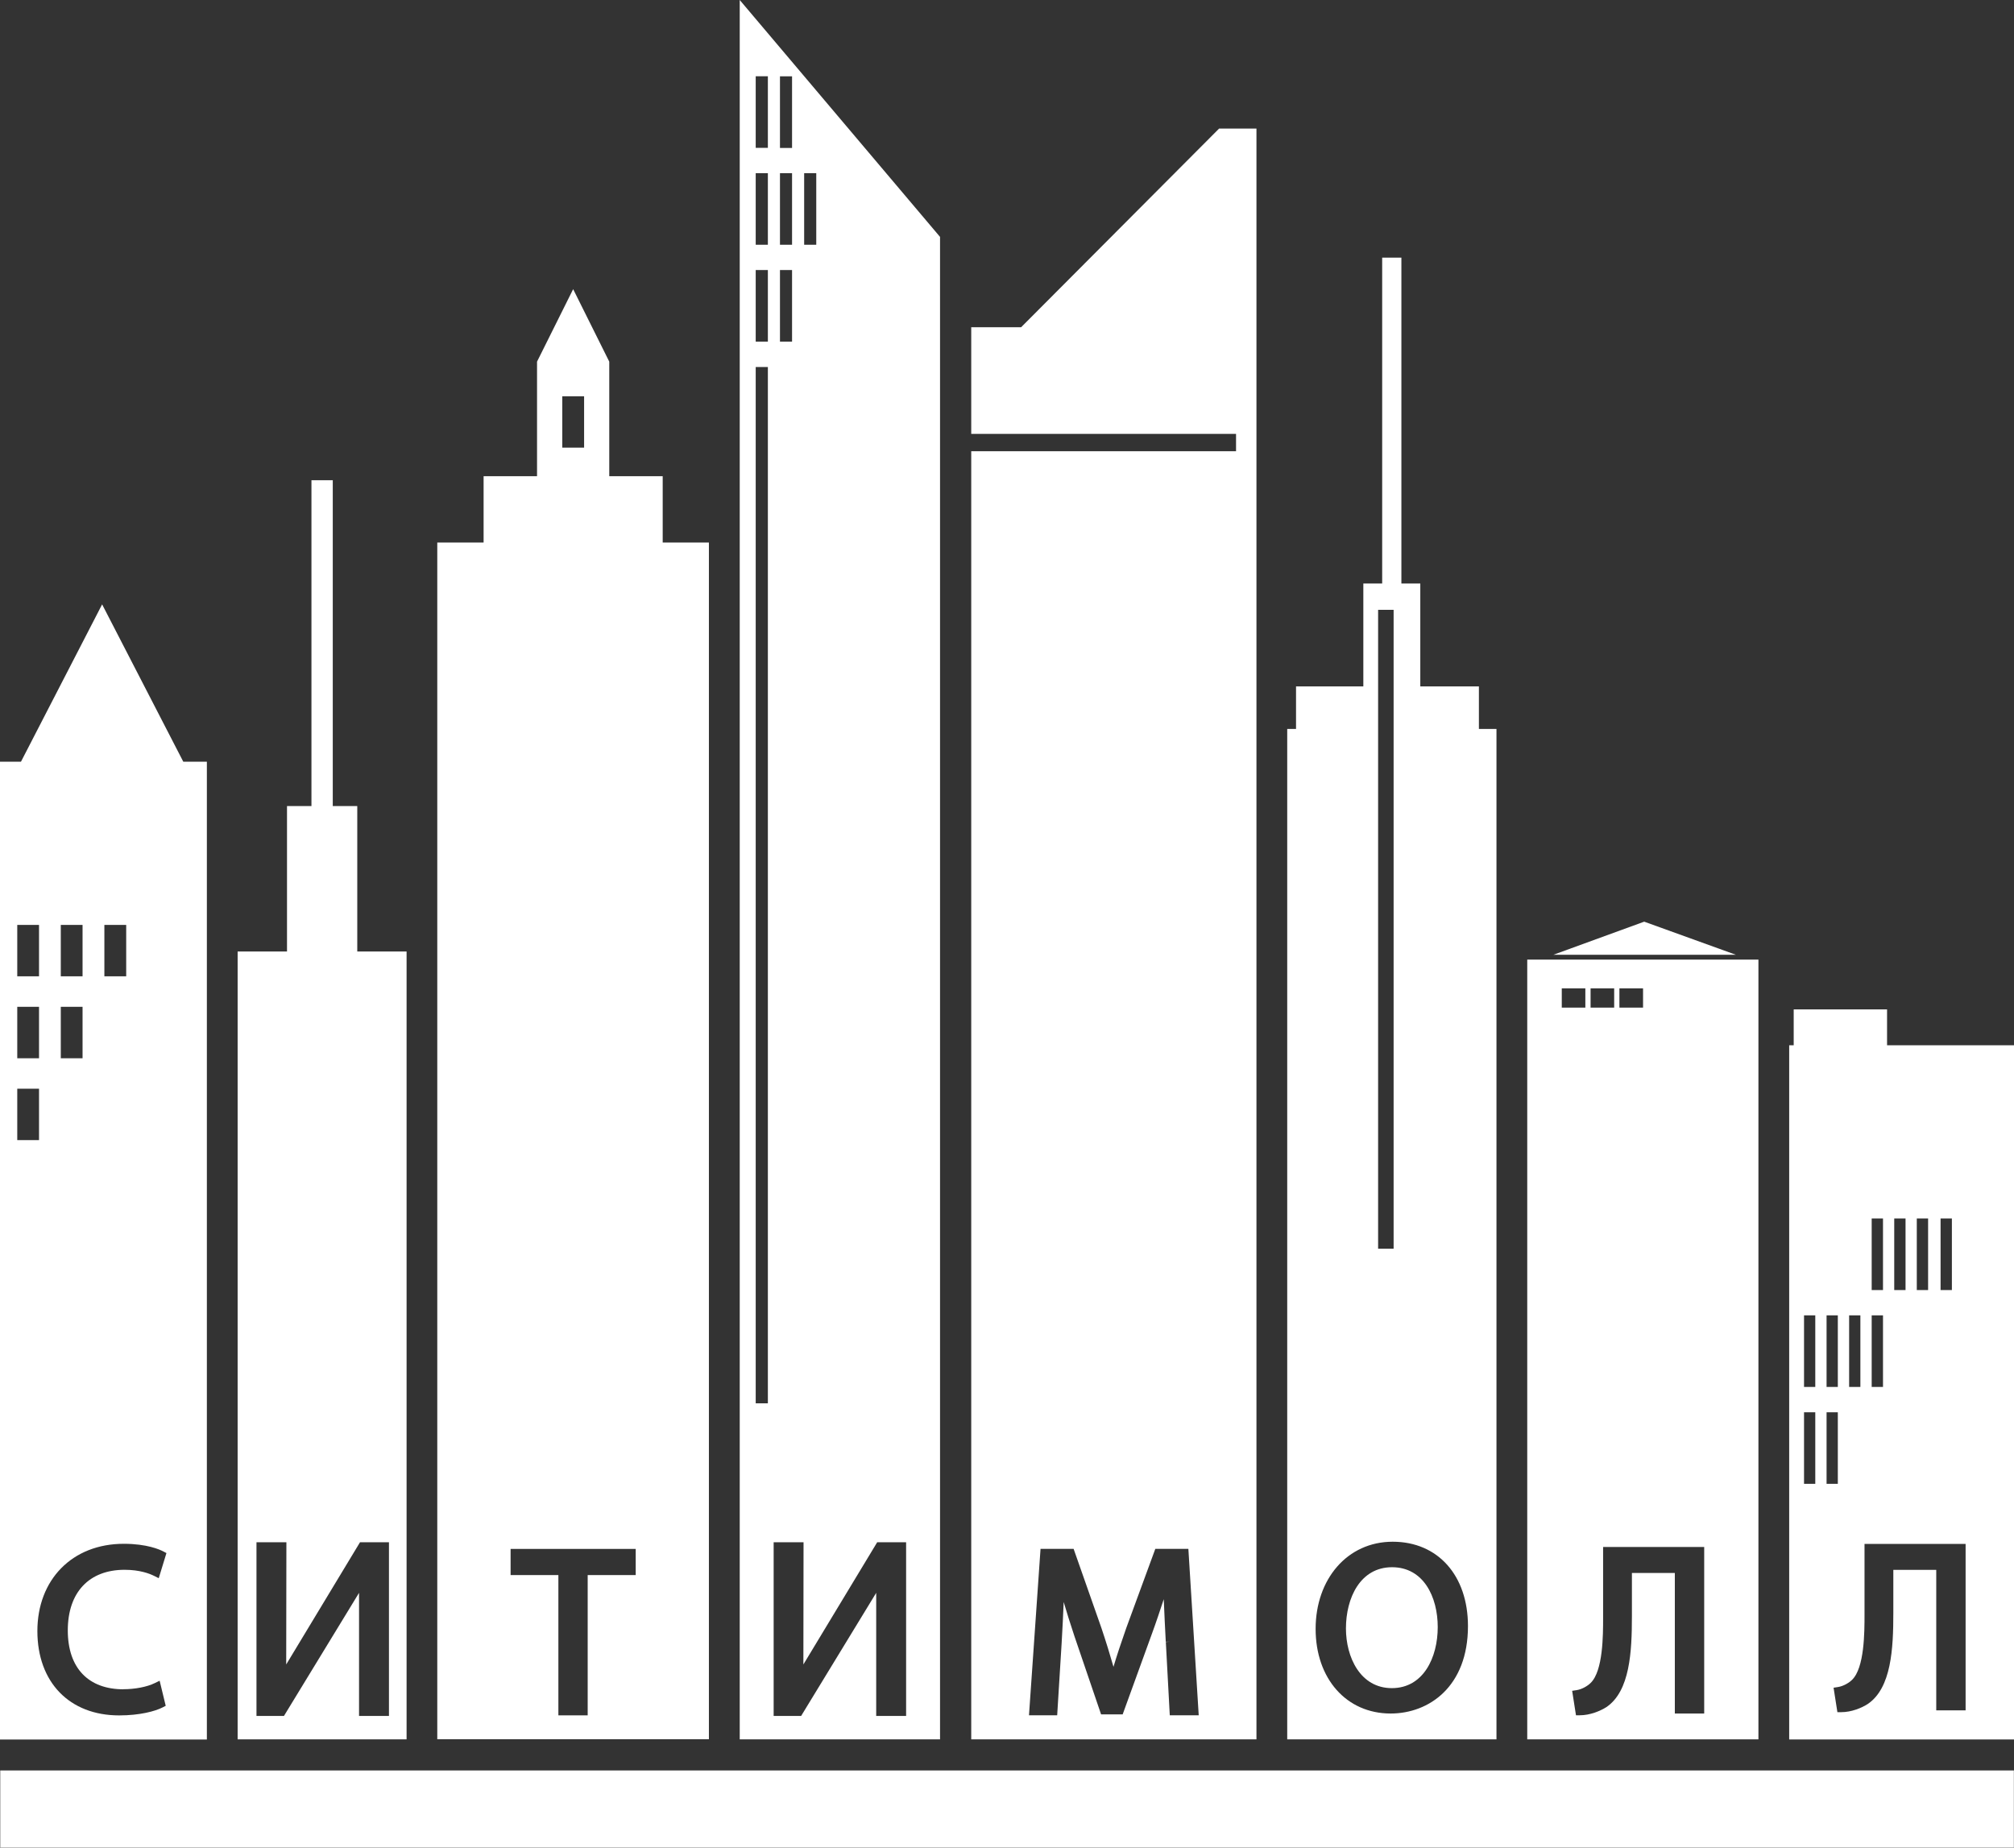
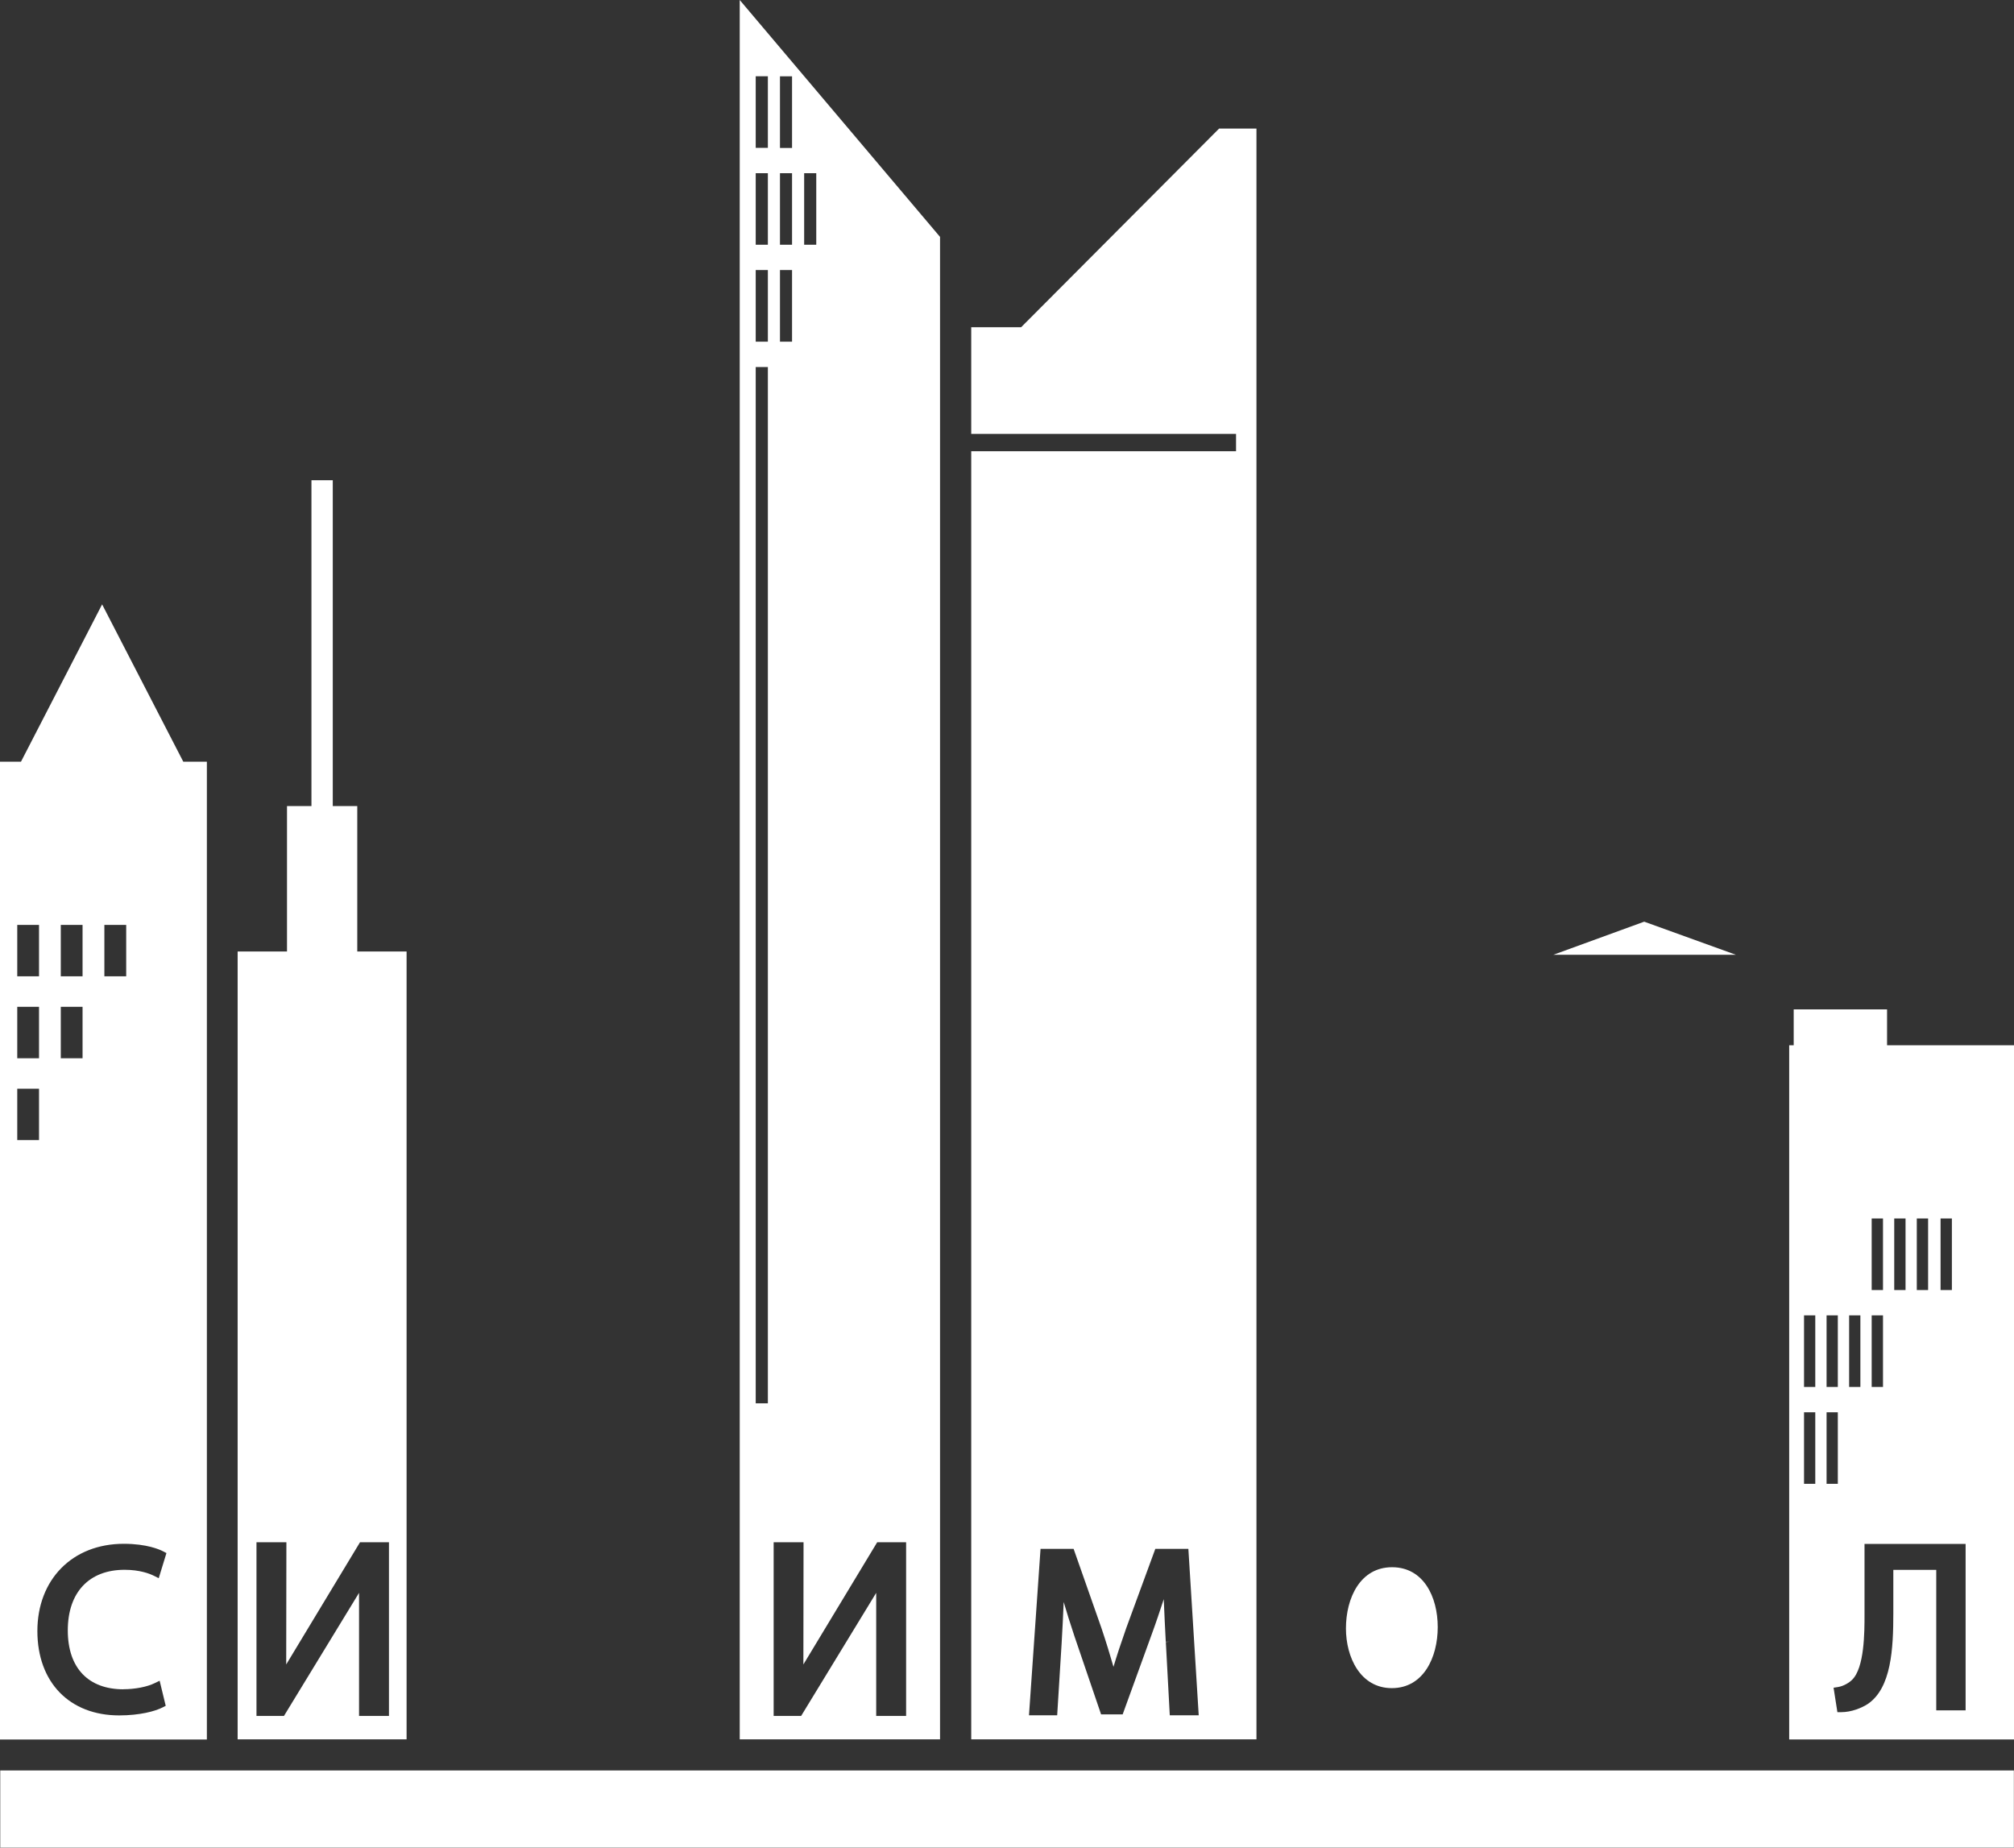
<svg xmlns="http://www.w3.org/2000/svg" width="109" height="100" viewBox="0 0 109 100" fill="none">
  <rect x="0" y="0" width="109" height="100" fill="#333333" stroke="none" />
  <g clip-path="url(#clip0_115_73)">
    <path fill-rule="evenodd" clip-rule="evenodd" d="M102.13 56.645H97.077V54.631H102.13V56.645Z" fill="white" />
    <path fill-rule="evenodd" clip-rule="evenodd" d="M93.951 51.676H84.067L88.986 49.883L93.951 51.676Z" fill="white" />
    <path d="M108.993 95.82H0.013V99.996H108.993V95.82Z" fill="white" />
    <path d="M19.336 51.497V43.626H18.01V25.991H16.856V43.626H15.533V51.497H12.861V94.139H22.005V51.497H19.333H19.336ZM21.051 92.871H19.432V86.209L15.368 92.871H13.881V83.471H15.5L15.49 90.085L19.484 83.471H21.051V92.871Z" fill="white" />
    <path fill-rule="evenodd" clip-rule="evenodd" d="M40.035 0V94.139H50.876V12.821L40.035 0ZM43.522 9.374H44.177V13.247H43.522V9.374ZM42.213 4.13H42.867V8.007H42.213V4.13ZM42.213 9.374H42.867V13.247H42.213V9.374ZM42.213 14.614H42.867V18.493H42.213V14.614ZM41.558 75.95H40.9V19.863H41.558V75.95ZM41.558 18.493H40.9V14.614H41.558V18.493ZM41.558 13.247H40.9V9.374H41.558V13.247ZM41.558 8.003H40.9V4.127H41.558V8.003ZM49.04 92.871H47.421V86.209L43.358 92.871H41.871V83.472H43.489L43.48 90.085L47.474 83.472H49.04V92.871Z" fill="white" />
-     <path fill-rule="evenodd" clip-rule="evenodd" d="M35.866 29.363V25.773H32.974V19.573L31.02 15.65L29.065 19.573V25.773H26.173V29.363H23.666V94.133H38.367V29.363H35.863H35.866ZM30.431 21.448H31.612V24.228H30.431V21.448ZM34.405 85.248H31.806V92.839H30.22V85.248H27.634V83.832H34.405V85.248Z" fill="white" />
    <path fill-rule="evenodd" clip-rule="evenodd" d="M65.978 6.96L55.265 17.71H52.564V23.482H66.896V24.423H52.564V94.139H68.001V6.96H65.978ZM63.31 92.838L63.096 88.866L63.333 88.853H63.093C63.056 88.14 63.014 87.321 62.984 86.552C62.786 87.156 62.569 87.81 62.319 88.49L60.76 92.786H59.592L58.151 88.559C57.924 87.876 57.73 87.262 57.568 86.704C57.539 87.43 57.499 88.209 57.456 88.952L57.216 92.835H55.69L56.315 83.828H58.105L59.611 88.114C59.858 88.85 60.072 89.543 60.263 90.213C60.444 89.603 60.671 88.919 60.954 88.114L62.527 83.828H64.316L64.876 92.835H63.31V92.838Z" fill="white" />
-     <path fill-rule="evenodd" clip-rule="evenodd" d="M80.04 39.453V37.151H76.868V31.581H75.845V13.943H74.805V31.581H73.785V37.151H70.143V39.453H69.666V94.139H80.991V39.453H80.043H80.04ZM74.585 33.004H75.424V67.584H74.585V33.004ZM75.263 92.74C72.874 92.74 71.203 90.858 71.203 88.16C71.203 85.463 72.92 83.442 75.374 83.442C77.829 83.442 79.448 85.278 79.448 88.008C79.448 91.277 77.345 92.74 75.263 92.74Z" fill="white" />
    <path fill-rule="evenodd" clip-rule="evenodd" d="M75.341 84.822C73.617 84.822 72.844 86.486 72.844 88.137C72.844 89.692 73.621 91.366 75.328 91.366C77.036 91.366 77.812 89.708 77.812 88.064C77.812 86.42 77.039 84.822 75.341 84.822Z" fill="white" />
-     <path fill-rule="evenodd" clip-rule="evenodd" d="M82.656 51.937V94.139H95.168V51.937H82.656ZM87.644 53.492H88.924V54.535H87.644V53.492ZM86.084 53.492H87.361V54.535H86.084V53.492ZM84.525 53.492H85.801V54.535H84.525V53.492ZM92.233 92.74H90.644V85.132H88.321V87.473C88.321 89.398 88.216 91.521 86.946 92.389C86.604 92.607 86.051 92.835 85.499 92.835H85.294L85.087 91.511L85.324 91.475C85.627 91.429 85.933 91.24 86.087 91.085C86.762 90.435 86.762 88.493 86.762 87.559V83.726H92.233V92.736V92.74Z" fill="white" />
    <path fill-rule="evenodd" clip-rule="evenodd" d="M96.833 56.572V94.143H109V56.572H96.833ZM105.026 65.946H105.638V69.822H105.026V65.946ZM103.739 65.946H104.351V69.822H103.739V65.946ZM102.518 65.946H103.13V69.822H102.518V65.946ZM101.298 65.946H101.91V69.822H101.298V65.946ZM101.298 71.189H101.91V75.065H101.298V71.189ZM100.077 71.189H100.686V75.065H100.077V71.189ZM98.856 71.189H99.465V75.065H98.856V71.189ZM98.245 80.308H97.636V76.436H98.245V80.308ZM98.245 75.065H97.636V71.189H98.245V75.065ZM98.856 76.436H99.465V80.308H98.856V76.436ZM106.378 92.568H104.792V84.964H102.469V87.305C102.469 89.23 102.364 91.353 101.09 92.221C100.755 92.439 100.202 92.667 99.646 92.667H99.442L99.235 91.343L99.472 91.307C99.774 91.26 100.08 91.072 100.235 90.917C100.91 90.267 100.91 88.325 100.91 87.394V83.561H106.381V92.568H106.378Z" fill="white" />
    <path fill-rule="evenodd" clip-rule="evenodd" d="M9.92 41.226L5.527 32.71L1.135 41.226H0V94.146H11.196V41.226H9.92ZM5.649 50.058H6.83V52.841H5.649V50.058ZM3.29 50.058H4.468V52.841H3.29V50.058ZM3.29 54.492H4.468V57.275H3.29V54.492ZM0.934 50.058H2.112V52.841H0.934V50.058ZM0.934 54.492H2.112V57.275H0.934V54.492ZM0.934 58.923H2.112V61.706H0.934V58.923ZM6.676 91.425C7.304 91.425 7.956 91.3 8.373 91.095L8.64 90.966L8.969 92.323L8.801 92.409C8.397 92.617 7.567 92.842 6.449 92.842C3.761 92.842 2.023 91.049 2.023 88.275C2.023 85.502 3.902 83.554 6.702 83.554C7.956 83.554 8.647 83.868 8.831 83.963L9.008 84.056L8.591 85.416L8.341 85.291C8.097 85.169 7.564 84.961 6.745 84.961C4.817 84.961 3.669 86.186 3.669 88.239C3.669 90.293 4.797 91.429 6.682 91.429L6.676 91.425Z" fill="white" />
  </g>
  <defs>
    <clipPath id="clip0_115_73">
      <rect width="109" height="100" fill="white" />
    </clipPath>
  </defs>
</svg>